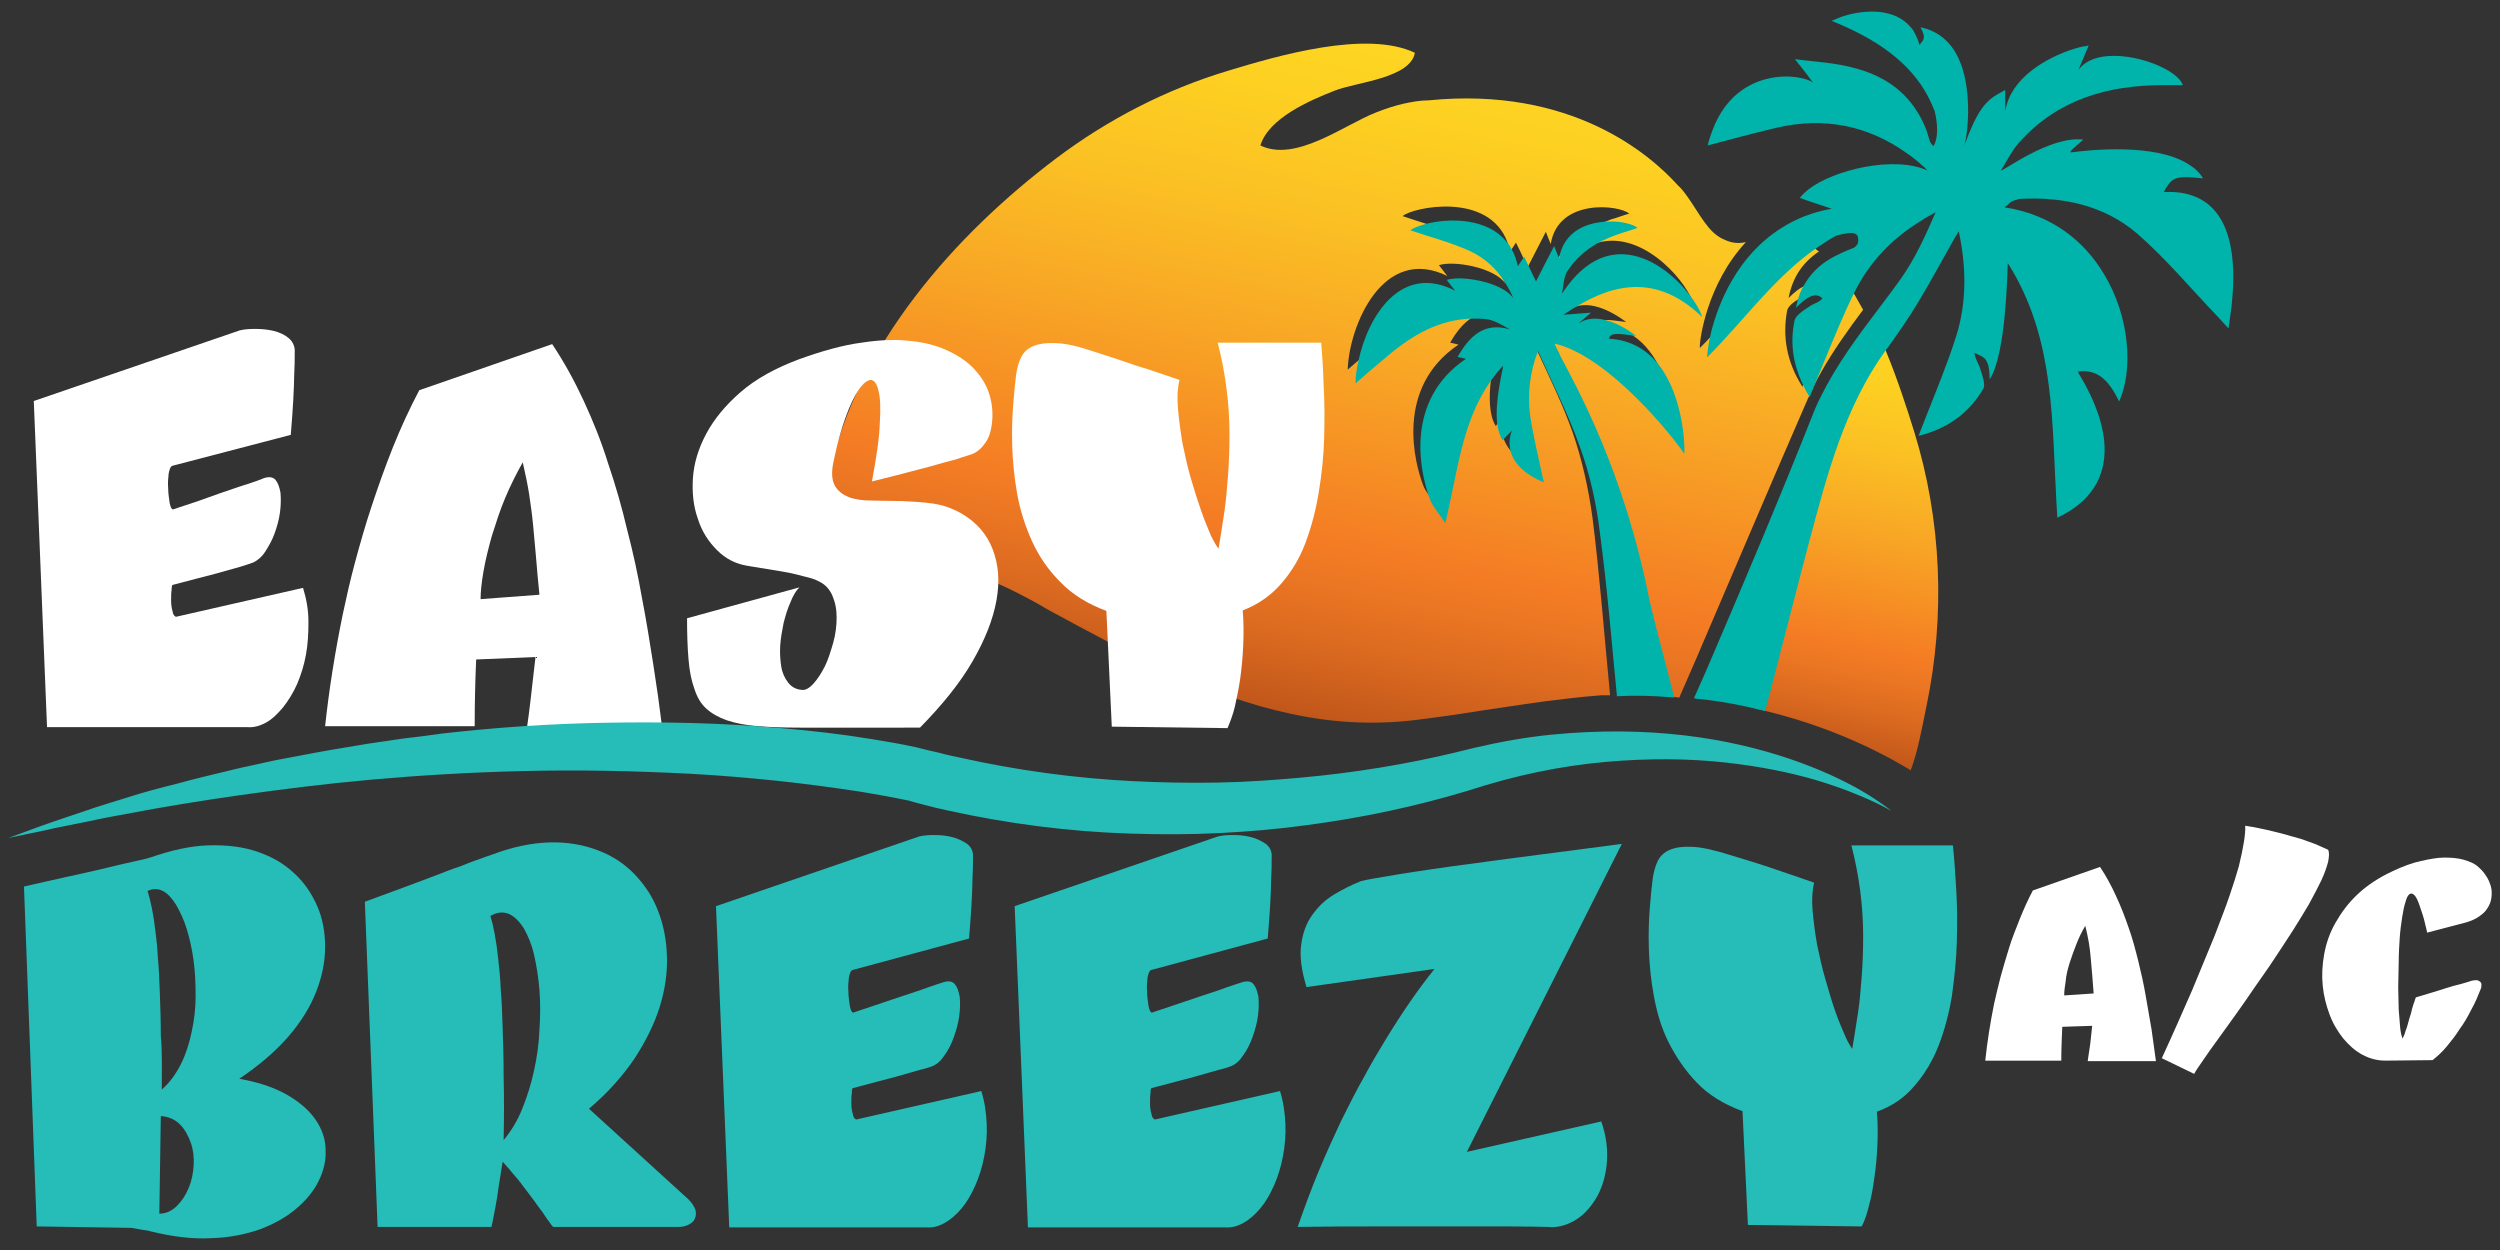
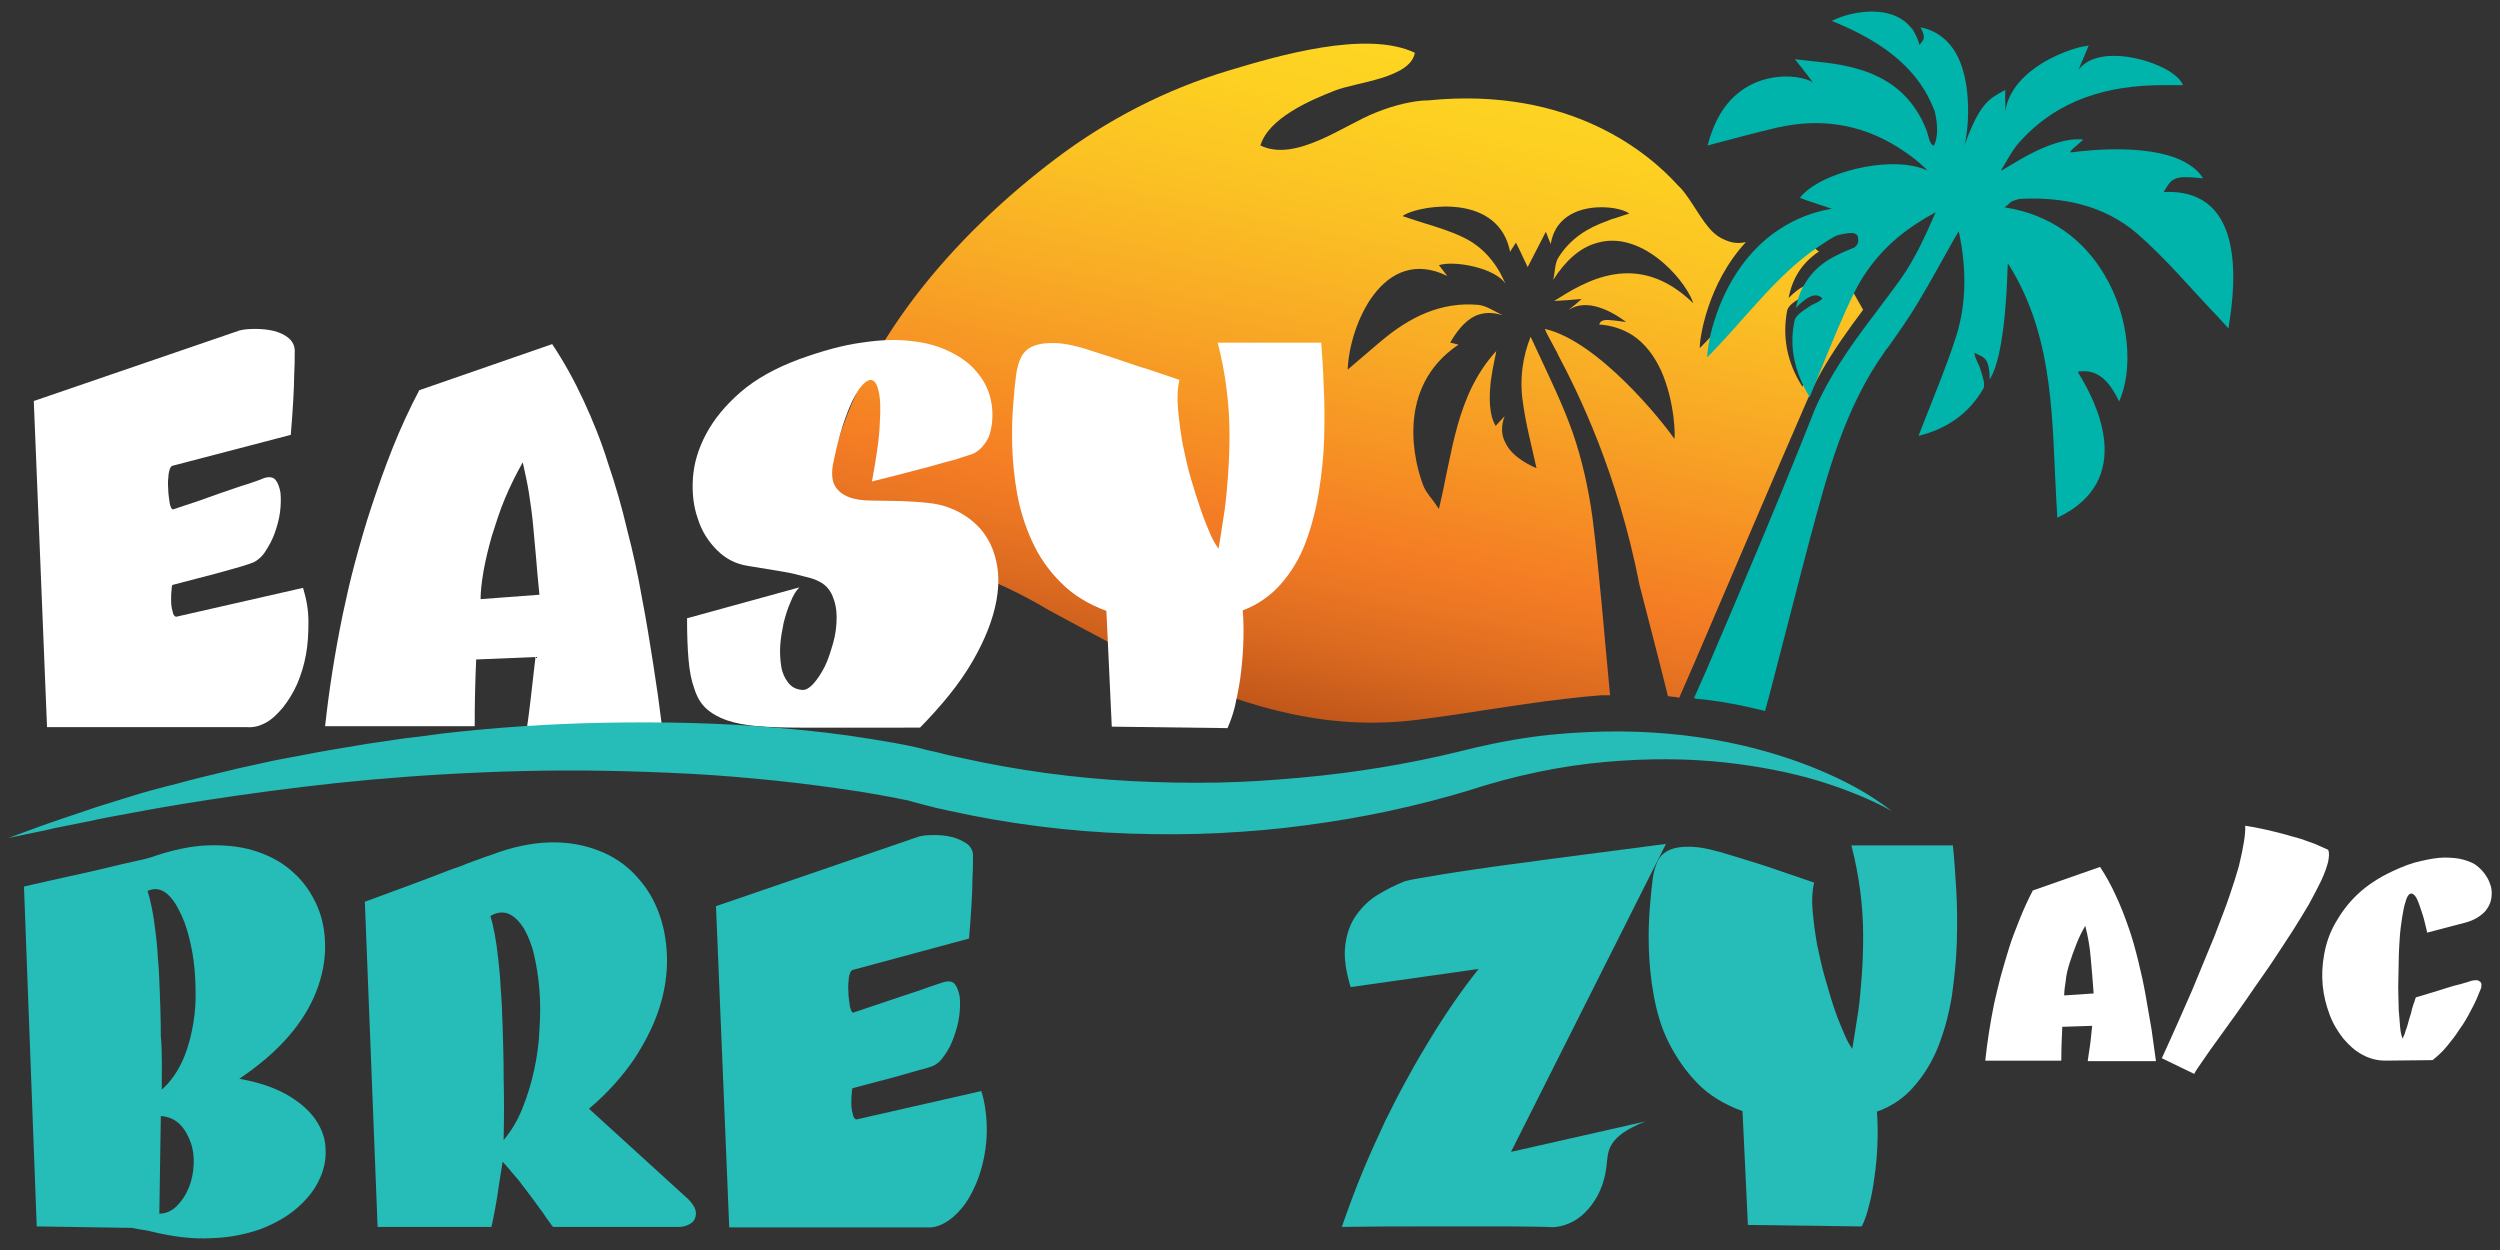
<svg xmlns="http://www.w3.org/2000/svg" version="1.1" id="Layer_1" x="0px" y="0px" width="310px" height="155px" viewBox="0 0 310 155" xml:space="preserve">
  <rect x="0" y="0" width="310" height="155" fill="#333333" stroke="none" />
  <g>
    <g>
      <linearGradient id="SVGID_1_" gradientUnits="userSpaceOnUse" x1="-573.382" y1="156.415" x2="-573.382" y2="71.079" gradientTransform="matrix(-0.595 -0.126 -0.126 0.595 -94.223 -72.114)">
        <stop offset="0" style="stop-color:#C0571A" />
        <stop offset="7.842537e-004" style="stop-color:#C1571A" />
        <stop offset="0.108" style="stop-color:#DB6A20" />
        <stop offset="0.197" style="stop-color:#EB7623" />
        <stop offset="0.257" style="stop-color:#F47C24" />
        <stop offset="0.302" style="stop-color:#F58324" />
        <stop offset="0.532" style="stop-color:#F8A625" />
        <stop offset="0.733" style="stop-color:#FBC124" />
        <stop offset="0.896" style="stop-color:#FDD022" />
        <stop offset="1" style="stop-color:#FED622" />
      </linearGradient>
-       <path fill="url(#SVGID_1_)" d="M218.501,84.693c-0.304,1.033-0.547,2.129-0.852,3.162c0.426,0.121,0.852,0.182,1.277,0.305 c6.508,1.58,12.711,4.135,18.001,7.357c0.852-2.25,1.338-4.926,1.946-7.906c2.372-11.31,1.886-23.109-1.521-34.116 c-0.912-2.919-2.067-6.507-3.527-10.034c-0.243-0.608-0.486-1.216-0.79-1.825c-5.108,7.115-7.237,15.325-9.427,23.597 C221.846,71.678,220.204,78.187,218.501,84.693z" />
      <linearGradient id="SVGID_2_" gradientUnits="userSpaceOnUse" x1="-461.341" y1="171.426" x2="-461.341" y2="33.347" gradientTransform="matrix(-0.595 -0.126 -0.126 0.595 -94.223 -72.114)">
        <stop offset="0" style="stop-color:#C0571A" />
        <stop offset="7.842537e-004" style="stop-color:#C1571A" />
        <stop offset="0.108" style="stop-color:#DB6A20" />
        <stop offset="0.197" style="stop-color:#EB7623" />
        <stop offset="0.257" style="stop-color:#F47C24" />
        <stop offset="0.302" style="stop-color:#F58324" />
        <stop offset="0.532" style="stop-color:#F8A625" />
        <stop offset="0.733" style="stop-color:#FBC124" />
        <stop offset="0.896" style="stop-color:#FDD022" />
        <stop offset="1" style="stop-color:#FED622" />
      </linearGradient>
      <path fill="url(#SVGID_2_)" d="M102.832,58.847c-0.669,3.04-1.095,6.081-1.277,9.183c3.588-0.061,10.034,0.791,13.379,1.46 c3.893,0.851,7.784,2.25,11.555,4.196c1.156,0.607,2.312,1.216,3.406,1.885c10.217,5.535,19.825,10.765,30.225,12.953 c5.656,1.217,11.068,1.4,16.542,0.609h0.061c2.372-0.305,4.865-0.67,7.48-1.096c3.345-0.486,6.689-1.033,10.034-1.398 c0.729-0.061,1.46-0.182,2.189-0.242s1.459-0.123,2.128-0.184h0.062h0.061c0.121,0,0.304,0,0.426,0c0.183,0,0.364,0,0.547,0 c-0.669-6.932-1.338-15.447-2.188-22.076c-0.487-3.526-1.277-7.115-2.433-10.459c-1.217-3.466-2.858-6.811-4.379-10.095 c-0.304-0.608-0.548-1.216-0.852-1.825c-0.973,2.433-1.398,5.23-0.973,8.028c0.364,2.797,1.095,5.473,1.702,8.271 c-1.398-0.608-2.493-1.338-3.223-2.189c-0.365-0.426-0.669-0.973-0.852-1.459c-0.304-0.852-0.243-1.825,0.122-2.798 c-0.365,0.365-0.608,0.669-0.852,0.912c-0.062,0.061-0.183,0.183-0.243,0.304c-0.852-1.338-0.852-3.649-0.608-5.656 c0.243-1.824,0.669-3.405,0.669-3.649c-4.987,5.474-5.413,12.528-7.115,19.583c-0.426-0.608-0.791-1.155-1.155-1.581 c-0.305-0.426-0.608-0.852-0.791-1.338c-1.034-2.676-3.588-12.103,4.379-17.454l-1.034-0.243c0.729-1.277,1.581-2.372,2.615-3.041 c1.034-0.669,2.311-0.851,3.892-0.365c-1.033-0.486-2.007-1.155-2.979-1.277c-4.683-0.426-8.575,1.52-12.103,4.5 c-0.912,0.791-1.885,1.582-2.858,2.433c-0.425,0.365-0.851,0.73-1.276,1.095c0.183-5.473,4.378-15.508,12.345-11.616 c-0.304-0.425-0.669-0.851-1.033-1.338c1.885-0.608,6.933,0.304,8.271,2.311c-0.061-0.122-0.121-0.243-0.183-0.365 c-1.095-2.433-2.797-4.318-5.108-5.413c-1.521-0.73-3.102-1.216-4.683-1.703l0,0c-0.973-0.304-1.885-0.608-2.798-0.913 c1.217-1.095,10.704-3.102,13.015,3.284c0.122,0.365,0.243,0.73,0.305,1.155c0.061-0.122,0.121-0.182,0.182-0.304 c0.183-0.243,0.305-0.487,0.548-0.852c0.304,0.608,0.608,1.216,0.852,1.764c0.243,0.486,0.426,0.912,0.607,1.277 c0-0.061,0.062-0.061,0.062-0.122c0.669-1.338,1.398-2.676,2.189-4.257c0.243,0.608,0.364,0.973,0.607,1.521 c0.912-5.717,8.514-4.865,9.73-3.771c-0.669,0.182-1.277,0.425-1.886,0.608c-0.304,0.061-0.547,0.183-0.851,0.304 c-2.433,0.852-4.562,2.189-6.021,4.5c-0.486,0.73-0.426,1.825-0.669,2.798c1.642-2.554,3.405-3.953,5.169-4.5 c5.595-1.885,11.007,4.257,12.102,7.115c0.062,0.122,0.062,0.244,0.122,0.304c-6.994-6.811-13.501-2.676-17.271-0.304 c1.217-0.061,2.129-0.122,3.406-0.243c-0.608,0.547-1.034,0.912-1.46,1.216l0,0c-0.061,0.061-0.061,0.061-0.122,0.122 c2.251-1.459,5.23,0.122,7.115,1.521c-1.033-0.122-2.007-0.304-2.676-0.243c-0.364,0.061-0.607,0.243-0.669,0.547 c1.643,0.122,2.98,0.608,4.136,1.338c1.642,1.095,2.736,2.676,3.527,4.378l0,0c1.764,3.953,1.764,8.454,1.642,8.454 c-1.459-2.129-9.426-12.103-16.055-13.623c0.122,0.365,0.547,1.155,1.277,2.493c0.061,0.122,0.121,0.243,0.243,0.426 c0,0.061,0.061,0.122,0.061,0.183c2.555,4.804,7.419,14.656,10.156,28.643c0.79,3.102,2.615,10.035,3.527,13.806 c0.182,0,0.304,0,0.486,0.061c0.304,0,0.608,0.061,0.912,0.121c0.729-1.643,1.398-3.223,2.067-4.744 c4.622-10.763,9.184-21.528,13.866-32.292c0-0.061,0.061-0.061,0.061-0.122c0.486-1.155,1.034-2.189,1.643-3.284 c1.52-2.676,3.345-5.23,5.169-7.663c-0.365-0.608-0.669-1.216-1.034-1.824c-0.304-0.487-0.669-1.034-0.973-1.521 c-2.068,4.135-3.649,8.514-5.534,12.893c-0.061-0.061-0.061-0.122-0.061-0.122c-1.825-2.919-2.433-6.021-1.825-9.305 c0.122-0.608,0.852-1.095,1.521-1.52c0.122-0.122,0.243-0.183,0.365-0.244c0.486-0.365,1.095-0.425,1.581-0.973 c-0.304-0.365-0.729-0.487-1.155-0.365c-0.669,0.183-1.46,0.852-2.129,1.521c0.486-2.493,1.643-4.318,3.771-5.777 c0,0-0.061-0.061-0.121-0.061c-0.487-0.425-1.034-0.851-1.581-1.216c-4.44,3.284-7.785,7.663-11.677,11.798 c-0.426,0.486-0.912,0.973-1.399,1.459c-0.061-1.034,0.913-7.967,5.717-13.136c-0.79,0.182-1.642,0.182-2.676-0.304 c-1.033-0.426-1.764-1.216-2.433-2.128c-0.669-0.913-1.277-1.946-1.946-2.919l0,0l0,0l0,0c-0.425-0.608-0.851-1.216-1.398-1.703 c-3.405-3.771-13.136-12.285-30.894-10.521c-1.034,0-2.067,0.182-3.162,0.426l0,0l0,0c-1.034,0.243-2.189,0.608-3.406,1.095 c-3.892,1.52-9.912,6.203-14.291,4.074c1.034-3.405,6.143-5.595,9.244-6.811c2.614-1.034,9.365-1.521,9.912-4.683 c-6.021-2.858-17.028,0.365-23.232,2.25c-7.662,2.311-14.838,6.021-21.224,10.825C118.4,29.108,106.176,42.914,102.832,58.847z" />
      <path fill="#FFFFFF" d="M199.162,89.375C199.102,89.314,199.102,89.314,199.162,89.375 C199.102,89.375,199.102,89.375,199.162,89.375z" />
      <path fill="#00B3AB" d="M211.508,83.295c-0.486,1.094-0.974,2.189-1.46,3.283c0.061,0,0.183,0,0.243,0.061 c2.129,0.184,4.318,0.547,6.508,1.035c0.243,0.061,0.547,0.121,0.79,0.182c0.426,0.121,0.852,0.182,1.277,0.305 c0.183-0.609,0.304-1.217,0.486-1.764c1.703-6.507,3.345-13.015,5.048-19.461c2.189-8.149,4.317-16.359,9.365-23.414 c0.061-0.122,0.122-0.243,0.243-0.304c1.338-1.885,2.676-3.771,3.832-5.716c1.581-2.615,3.04-5.352,4.561-8.028 c0.183-0.243,0.304-0.547,0.486-0.791c0.912,4.257,1.034,8.697-0.304,12.954c-1.095,3.467-2.493,6.812-3.831,10.217 c-0.305,0.73-0.548,1.46-0.852,2.189c3.527-0.851,6.264-2.797,8.027-5.838c0.304-0.547-0.122-1.642-0.365-2.433 c-0.182-0.669-0.669-1.277-0.729-2.007c0.365,0.182,0.669,0.304,0.912,0.425c0.183,0.122,0.365,0.244,0.486,0.426 c0.305,0.426,0.487,1.156,0.487,2.433c2.067-3.162,2.188-13.44,2.25-14.413c0.243,0.365,0.426,0.73,0.669,1.095l0,0 c5.108,8.879,4.804,18.609,5.352,28.401c0.061,0.668,0.061,1.398,0.121,2.067c9.913-4.683,4.622-14.535,2.98-17.332 c-0.304-0.487-0.426-0.73-0.426-0.791c0,0,0,0,0.061,0c2.25-0.304,3.71,0.913,5.048,3.71c1.764-3.892,1.338-10.521-1.885-15.812 c-2.433-4.075-6.447-7.358-12.346-8.271c0.852-0.486,0.364-0.669,1.885-1.034l0,0c5.352-0.304,10.461,0.791,14.535,4.257 c3.648,3.162,6.75,6.933,10.095,10.399c0.365,0.426,0.791,0.852,1.277,1.399c0.243-1.824,1.764-9.73-1.277-14.048 c-1.276-1.824-3.405-3.041-6.75-2.858c0.426-0.791,0.791-1.338,1.277-1.582c0.669-0.365,1.702-0.304,3.588-0.122 c-0.426-0.729-1.034-1.277-1.824-1.764c-4.136-2.615-12.224-1.764-14.475-1.459c-0.607,0.061,0.852-0.973,1.46-1.581 c-4.196-0.487-10.034,4.014-10.217,3.831c0.729-1.155,1.338-2.433,2.25-3.466l0.061-0.061c4.744-5.291,10.947-7.055,17.819-7.055 c0.79,0,1.642,0,2.433,0c-0.183-0.547-0.791-1.156-1.643-1.703c-3.04-1.885-9.183-3.102-11.312-0.182 c0.426-0.973,0.791-1.885,1.277-3.041c-0.243,0.061-0.426,0.122-0.669,0.122l0,0c-0.365,0.061-0.729,0.183-1.155,0.304 c-3.467,1.095-7.906,3.649-8.515,7.724c0-2.615-0.061-1.277,0-2.615c-0.304,0.122-0.547,0.304-0.79,0.426 c-0.061,0-0.061,0.061-0.122,0.061c-1.581,0.912-2.615,2.128-4.196,6.446c0.243-0.73,0.548-2.676,0.486-4.987 c-0.061-2.372-0.486-5.108-1.885-7.115c-0.912-1.277-2.189-2.25-4.014-2.615c0.791,1.459,0.304,1.581-0.122,2.189 c-0.182-0.73-0.486-1.277-0.79-1.825c-0.061-0.122-0.122-0.182-0.243-0.304c-2.007-2.494-5.777-2.25-8.332-1.46 c-0.608,0.183-1.095,0.426-1.521,0.608c4.805,1.946,9.001,4.5,11.494,8.575c0.486,0.791,0.912,1.703,1.277,2.615 c0.121,0.486,0.669,2.858-0.122,4.318c-0.243-0.122-0.364-0.365-0.486-0.608c-0.121-0.425-0.243-0.791-0.364-1.216 c-0.365-0.973-0.791-1.825-1.277-2.555c-3.771-5.899-10.947-5.838-14.656-6.325c-0.122,0-0.243-0.061-0.426-0.061 c0.243,0.304,0.486,0.669,0.729,0.912c0.548,0.73,1.034,1.338,1.521,2.007c-1.338-1.095-9.305-2.189-12.406,5.717 c-0.243,0.608-0.486,1.338-0.669,2.067c2.979-0.791,5.717-1.52,8.514-2.189c6.021-1.399,11.373-0.244,16.116,3.102 c0.729,0.486,1.398,1.034,2.067,1.642c0.183,0.122,0.305,0.304,0.548,0.547c-4.136-1.885-11.677-0.061-14.778,2.372 c-0.426,0.365-0.79,0.669-1.034,1.034c0.244,0.061,0.426,0.122,0.67,0.243c1.094,0.365,2.188,0.73,3.283,1.095 c-2.433,0.426-4.5,1.277-6.203,2.372c-5.473,3.405-7.845,9.305-8.757,12.953c-0.365,1.582-0.486,2.737-0.486,3.102 c4.683-4.683,8.392-10.034,13.744-13.683c0.729-0.486,1.459-0.973,2.25-1.399c0.608-0.182,1.033-0.243,1.398-0.304 c1.398-0.183,1.338,0.486,1.338,0.973c0,0.365-0.304,0.73-0.608,0.852c-1.095,0.426-2.007,0.852-2.858,1.338 c-1.338,0.791-2.311,1.764-3.04,2.919c-0.305,0.487-0.608,1.034-0.791,1.582c-0.183,0.486-0.304,1.034-0.426,1.581 c1.095-1.095,2.372-2.128,3.284-1.155c-0.486,0.547-1.095,0.608-1.581,0.973c-0.729,0.487-1.764,1.095-1.886,1.825 c-0.547,2.676-0.182,5.169,0.913,7.602c0.243,0.487,0.486,1.034,0.79,1.521c0.061,0.122,0.122,0.183,0.183,0.304 c0.486-1.216,0.973-2.372,1.46-3.588c1.338-3.223,2.614-6.446,4.135-9.487l0,0c1.764-3.527,4.439-6.386,7.784-8.514 c0.73-0.486,1.46-0.912,2.25-1.338c-1.276,2.919-2.554,5.777-4.378,8.332c-1.217,1.703-2.493,3.345-3.71,4.987 c-2.615,3.467-5.108,7.055-6.872,11.068C220.69,61.766,216.13,72.53,211.508,83.295z" />
-       <path fill="#00B3AB" d="M168.451,44.738c-0.243,0.973-0.365,1.946-0.365,2.798c1.46-1.277,2.798-2.433,4.136-3.527 c3.04-2.554,6.324-4.379,10.217-4.5c0.608,0,1.216,0,1.824,0.061c1.034,0.122,1.946,0.729,2.979,1.277 c-3.283-0.973-5.047,0.912-6.507,3.406l1.034,0.243c-7.663,5.169-5.656,14.048-4.562,17.089c0.062,0.122,0.062,0.243,0.122,0.365 c0.364,0.912,1.095,1.702,1.885,2.919c1.521-6.203,2.007-12.467,5.596-17.576c0.486-0.669,0.973-1.338,1.581-1.946 c0,0.365-1.095,4.378-0.73,7.298c0.122,0.729,0.305,1.398,0.669,1.946c0.062-0.061,0.062-0.061,0.122-0.122 c0.304-0.365,0.608-0.608,1.034-1.095c-0.365,0.912-0.365,1.764-0.183,2.554c0.426,1.582,1.824,2.919,4.135,3.892 c-0.607-2.797-1.276-5.534-1.702-8.271c-0.365-2.737,0-5.474,0.912-7.845c0-0.061,0.061-0.122,0.061-0.183 c1.764,3.953,3.771,7.845,5.23,11.98c1.216,3.345,2.007,6.933,2.433,10.46c0.912,6.751,1.459,13.501,2.128,20.374 c2.25-0.123,4.5-0.063,6.629,0.121c0.183,0,0.304,0,0.486,0.061c-0.973-3.893-2.493-9.426-3.102-12.163 c-3.102-15.873-9.061-26.455-11.067-30.286c0-0.061-0.062-0.122-0.062-0.182c-0.304-0.608-0.547-1.034-0.608-1.277 c6.629,1.521,14.596,11.433,16.056,13.623c0.121,0,0.121-5.96-2.555-10.156l0,0c-1.398-2.189-3.527-3.892-6.75-4.074 c0.121-0.913,1.581-0.547,3.223-0.365c0.061,0,0.061,0,0.122,0c-0.974-0.729-2.25-1.521-3.588-1.885 c-1.217-0.365-2.493-0.365-3.588,0.365c0.426-0.365,0.912-0.729,1.581-1.338c-1.277,0.061-2.189,0.183-3.406,0.244 c0.305-0.183,0.669-0.426,1.034-0.669l0,0c3.831-2.372,9.791-5.23,16.177,0.973c-0.183-0.547-0.486-1.216-1.034-2.007 c-2.797-4.196-10.338-10.156-16.358-0.912c0.182-0.912,0.182-2.007,0.669-2.797c0.973-1.459,2.189-2.554,3.648-3.406 c0.973-0.547,2.067-0.973,3.162-1.338c0.608-0.183,1.217-0.365,1.886-0.608c-0.487-0.426-1.946-0.852-3.589-0.791 c-2.554,0.061-5.533,1.095-6.142,4.562c-0.243-0.547-0.365-0.913-0.608-1.521c-0.852,1.642-1.581,3.041-2.25,4.378 c-0.243-0.486-0.547-1.095-0.852-1.764c-0.183-0.425-0.426-0.851-0.608-1.277l-0.061,0.061c-0.304,0.487-0.547,0.791-0.729,1.095 c-0.183-0.729-0.365-1.398-0.729-2.007c-0.183-0.304-0.305-0.608-0.548-0.852c-2.433-3.223-7.358-3.102-10.156-2.372l0,0 c-0.912,0.243-1.642,0.547-1.885,0.791c2.493,0.852,5.108,1.521,7.48,2.615c1.764,0.852,3.162,2.128,4.195,3.771 c0.426,0.669,0.791,1.338,1.095,2.067c-1.276-2.007-6.385-2.919-8.271-2.311c0.365,0.486,0.669,0.912,1.034,1.338 C173.681,32.575,169.606,39.265,168.451,44.738z" />
    </g>
    <g>
      <g>
        <path fill="#26BCB8" d="M29.671,133.771c2.433,0.426,4.378,1.094,5.96,2.006c1.581,0.912,2.736,1.945,3.526,3.102 c0.791,1.156,1.217,2.434,1.217,3.709c0.061,1.338-0.243,2.615-0.852,3.832c-0.608,1.277-1.581,2.434-2.798,3.467 c-1.216,1.033-2.736,1.885-4.5,2.555c-1.764,0.607-3.771,1.033-6.081,1.094c-2.312,0.121-4.744-0.182-7.48-0.852 c-0.183-0.061-0.486-0.121-0.973-0.182c-0.487-0.061-0.913-0.184-1.338-0.244l-11.799-0.182l-1.581-42.145 c1.946-0.426,3.649-0.852,5.108-1.156c1.46-0.305,2.737-0.607,3.832-0.852c1.094-0.242,2.007-0.486,2.797-0.668 c0.729-0.184,1.398-0.305,1.886-0.426c1.155-0.244,1.824-0.426,2.007-0.486c2.614-0.912,5.047-1.461,7.298-1.521 c2.25-0.061,4.257,0.184,6.021,0.791s3.284,1.459,4.561,2.676c1.277,1.156,2.189,2.555,2.858,4.074 c0.669,1.521,0.974,3.225,0.974,5.049s-0.365,3.648-1.095,5.533c-0.73,1.885-1.886,3.771-3.467,5.596 C34.111,130.426,32.104,132.129,29.671,133.771z M20.062,135.109c0.974-0.852,1.764-1.947,2.372-3.164 c0.608-1.215,1.034-2.553,1.338-4.014c0.304-1.398,0.486-2.918,0.486-4.379c0-1.52-0.061-2.979-0.243-4.377 c-0.183-1.4-0.486-2.738-0.852-3.953c-0.364-1.217-0.852-2.189-1.338-3.041c-0.486-0.791-1.033-1.398-1.642-1.703 s-1.217-0.305-1.886,0c0.365,1.156,0.73,2.797,0.974,4.986c0.121,0.912,0.243,2.008,0.304,3.285 c0.122,1.215,0.183,2.676,0.243,4.316c0.061,1.643,0.122,3.406,0.122,5.414C20.124,130.426,20.062,132.676,20.062,135.109z M21.948,149.521c0.608-0.607,1.095-1.338,1.459-2.25c0.365-0.852,0.548-1.824,0.608-2.797c0.061-0.975-0.061-1.947-0.365-2.799 c-0.304-0.852-0.729-1.641-1.338-2.25c-0.607-0.607-1.398-0.973-2.371-1.033l-0.183,12.102 C20.61,150.494,21.339,150.129,21.948,149.521z" />
        <path fill="#26BCB8" d="M86.229,150.008c0.121,0.426,0.061,0.791-0.061,1.096c-0.122,0.303-0.365,0.547-0.73,0.729 c-0.364,0.184-0.79,0.305-1.216,0.305h-15.63c-0.061-0.061-0.243-0.244-0.426-0.547c-0.243-0.305-0.547-0.73-0.852-1.217 c-0.364-0.486-0.729-0.973-1.155-1.582c-0.426-0.547-0.852-1.154-1.338-1.764c-0.426-0.607-0.912-1.154-1.338-1.641 c-0.426-0.547-0.852-0.973-1.155-1.338c-0.183,1.215-0.365,2.189-0.486,3.041c-0.122,0.85-0.243,1.764-0.426,2.676 s-0.305,1.701-0.486,2.371H46.821l-1.581-40.32c1.946-0.73,3.648-1.338,5.108-1.885c1.459-0.547,2.798-1.035,3.892-1.461 c1.095-0.426,2.008-0.789,2.798-1.033c0.729-0.305,1.398-0.547,1.886-0.73c1.155-0.424,1.885-0.668,2.067-0.729 c2.554-0.973,4.986-1.459,7.176-1.521c2.189-0.061,4.196,0.305,5.96,0.975c1.764,0.668,3.284,1.641,4.562,2.979 s2.25,2.799,2.919,4.563c0.669,1.701,1.034,3.588,1.095,5.654c0.061,2.008-0.243,4.137-0.912,6.264 c-0.669,2.129-1.764,4.318-3.163,6.447c-1.459,2.129-3.283,4.195-5.595,6.143l12.346,11.25 C85.803,149.156,86.107,149.643,86.229,150.008z M62.451,141.373c0.912-1.096,1.702-2.373,2.311-3.893 c0.608-1.521,1.095-3.041,1.46-4.744c0.364-1.641,0.607-3.344,0.669-5.047c0.121-1.703,0.121-3.346,0-4.926 c-0.122-1.582-0.365-3.041-0.669-4.379c-0.305-1.338-0.791-2.434-1.277-3.285c-0.548-0.85-1.155-1.459-1.824-1.764 c-0.73-0.303-1.46-0.242-2.312,0.244c0.365,1.156,0.729,2.98,0.973,5.352c0.122,1.033,0.244,2.25,0.305,3.648 c0.121,1.398,0.183,3.041,0.243,4.865s0.122,3.893,0.122,6.203C62.511,135.959,62.511,138.574,62.451,141.373z" />
        <path fill="#26BCB8" d="M105.75,120.27c-0.243,0.061-0.365,0.365-0.486,0.912c-0.062,0.547-0.122,1.156-0.062,1.824 c0,0.67,0.122,1.217,0.183,1.764c0.122,0.547,0.243,0.791,0.426,0.791c2.372-0.791,4.318-1.459,5.777-1.945 c1.46-0.486,2.615-0.852,3.406-1.156c0.912-0.305,1.581-0.547,2.007-0.668c0.607-0.184,1.095-0.123,1.398,0.242 s0.486,0.912,0.608,1.582c0.061,0.668,0.061,1.459-0.062,2.371c-0.121,0.912-0.364,1.764-0.669,2.615 c-0.304,0.852-0.669,1.58-1.155,2.25c-0.426,0.668-0.912,1.094-1.459,1.338c-0.305,0.121-0.852,0.305-1.643,0.486 c-0.669,0.182-1.642,0.486-2.979,0.852s-3.041,0.791-5.291,1.398c-0.061,0-0.122,0.244-0.122,0.607 c-0.061,0.365-0.061,0.852-0.061,1.277c0,0.486,0.061,0.912,0.183,1.338c0.061,0.426,0.243,0.609,0.426,0.67l15.508-3.527 c0.426,1.338,0.607,2.736,0.669,4.074c0.061,1.398-0.062,2.736-0.305,4.014s-0.607,2.494-1.095,3.588 c-0.486,1.096-1.033,2.068-1.702,2.859s-1.338,1.398-2.129,1.824c-0.729,0.426-1.521,0.607-2.25,0.547H90.425l-1.643-39.834 l25.178-8.635c0.486-0.123,1.095-0.184,1.824-0.184c0.791,0,1.521,0.061,2.25,0.244c0.73,0.182,1.338,0.486,1.886,0.852 c0.547,0.426,0.79,0.973,0.729,1.703c0,0.789,0,1.701-0.061,2.676c0,0.852-0.061,1.945-0.122,3.162 c-0.061,1.217-0.183,2.615-0.304,4.195L105.75,120.27z" />
-         <path fill="#26BCB8" d="M142.787,120.27c-0.243,0.061-0.365,0.365-0.486,0.912c-0.062,0.547-0.122,1.156-0.062,1.824 c0,0.67,0.122,1.217,0.183,1.764c0.122,0.547,0.243,0.791,0.426,0.791c2.372-0.791,4.318-1.459,5.777-1.945 c1.46-0.486,2.615-0.852,3.406-1.156c0.912-0.305,1.581-0.547,2.007-0.668c0.607-0.184,1.095-0.123,1.398,0.242 s0.486,0.912,0.609,1.582c0.061,0.668,0.061,1.459-0.062,2.371c-0.121,0.912-0.364,1.764-0.669,2.615 c-0.304,0.852-0.669,1.58-1.155,2.25c-0.426,0.668-0.912,1.094-1.459,1.338c-0.305,0.121-0.852,0.305-1.643,0.486 c-0.669,0.182-1.642,0.486-2.979,0.852s-3.041,0.791-5.291,1.398c-0.061,0-0.122,0.244-0.122,0.607 c-0.061,0.365-0.061,0.852-0.061,1.277c0,0.486,0.061,0.912,0.183,1.338c0.061,0.426,0.243,0.609,0.426,0.67l15.508-3.527 c0.426,1.338,0.608,2.736,0.669,4.074c0.061,1.398-0.061,2.736-0.305,4.014c-0.243,1.277-0.607,2.494-1.094,3.588 c-0.487,1.096-1.034,2.068-1.703,2.859c-0.669,0.791-1.338,1.398-2.129,1.824c-0.729,0.426-1.521,0.607-2.25,0.547h-24.447 l-1.643-39.834l25.178-8.635c0.486-0.123,1.095-0.184,1.824-0.184c0.791,0,1.521,0.061,2.25,0.244 c0.73,0.182,1.338,0.486,1.886,0.852c0.547,0.426,0.79,0.973,0.729,1.703c0,0.789,0,1.701-0.061,2.676 c0,0.852-0.061,1.945-0.122,3.162c-0.061,1.217-0.183,2.615-0.304,4.195L142.787,120.27z" />
-         <path fill="#26BCB8" d="M199.223,144.475c-0.182,1.641-0.669,3.102-1.398,4.256c-0.729,1.156-1.581,2.068-2.676,2.676 c-1.095,0.609-2.189,0.852-3.284,0.73c-0.607,0-2.128-0.061-4.5-0.061c-1.034,0-2.311,0-3.831,0s-3.345,0-5.474,0 c-2.128,0-4.622,0-7.419,0c-2.798,0-6.021,0-9.73,0.061c0.852-2.434,1.702-4.744,2.615-6.934 c0.912-2.189,1.885-4.316,2.797-6.264c0.974-1.945,1.886-3.77,2.858-5.473c0.912-1.703,1.824-3.223,2.676-4.623 c2.007-3.283,4.014-6.203,6.021-8.695l-15.872,2.25c-0.608-2.008-0.852-3.709-0.669-5.17c0.182-1.459,0.607-2.676,1.338-3.709 c0.729-1.033,1.581-1.885,2.676-2.555c1.095-0.668,2.189-1.217,3.405-1.703c0.608-0.182,2.189-0.426,4.683-0.852 c1.034-0.182,2.372-0.363,3.953-0.607s3.467-0.486,5.717-0.791c2.25-0.303,4.865-0.668,7.784-1.033 c2.979-0.365,6.386-0.852,10.217-1.338l-19.218,38.191l16.663-3.771C199.223,140.947,199.405,142.771,199.223,144.475z" />
+         <path fill="#26BCB8" d="M199.223,144.475c-0.182,1.641-0.669,3.102-1.398,4.256c-0.729,1.156-1.581,2.068-2.676,2.676 c-1.095,0.609-2.189,0.852-3.284,0.73c-0.607,0-2.128-0.061-4.5-0.061c-1.034,0-2.311,0-3.831,0c-2.128,0-4.622,0-7.419,0c-2.798,0-6.021,0-9.73,0.061c0.852-2.434,1.702-4.744,2.615-6.934 c0.912-2.189,1.885-4.316,2.797-6.264c0.974-1.945,1.886-3.77,2.858-5.473c0.912-1.703,1.824-3.223,2.676-4.623 c2.007-3.283,4.014-6.203,6.021-8.695l-15.872,2.25c-0.608-2.008-0.852-3.709-0.669-5.17c0.182-1.459,0.607-2.676,1.338-3.709 c0.729-1.033,1.581-1.885,2.676-2.555c1.095-0.668,2.189-1.217,3.405-1.703c0.608-0.182,2.189-0.426,4.683-0.852 c1.034-0.182,2.372-0.363,3.953-0.607s3.467-0.486,5.717-0.791c2.25-0.303,4.865-0.668,7.784-1.033 c2.979-0.365,6.386-0.852,10.217-1.338l-19.218,38.191l16.663-3.771C199.223,140.947,199.405,142.771,199.223,144.475z" />
        <path fill="#26BCB8" d="M242.584,110.479c0.122,2.068,0.122,4.195,0.061,6.385c-0.061,2.189-0.304,4.379-0.607,6.629 c-0.365,2.189-0.913,4.258-1.643,6.143s-1.764,3.588-2.979,4.986c-1.217,1.461-2.798,2.555-4.683,3.225 c0.121,1.398,0.121,2.857,0.061,4.195c-0.061,1.398-0.183,2.736-0.365,3.953c-0.183,1.277-0.365,2.434-0.669,3.467 c-0.243,1.033-0.547,1.945-0.912,2.615l-14.109-0.184l-0.669-14.107c-2.311-0.852-4.196-2.008-5.655-3.527 c-1.46-1.521-2.615-3.225-3.527-5.049s-1.46-3.77-1.824-5.777c-0.365-2.006-0.548-3.953-0.608-5.777 c-0.061-1.885,0-3.588,0.121-5.107c0.122-1.521,0.244-2.738,0.365-3.65c0.122-0.789,0.305-1.459,0.608-2.127 c0.304-0.609,0.79-1.096,1.521-1.4c0.729-0.303,1.642-0.424,2.858-0.363c1.216,0.061,2.736,0.426,4.683,1.033 c0.973,0.305,2.007,0.607,3.162,0.973c0.973,0.305,2.067,0.67,3.284,1.096c1.216,0.426,2.554,0.852,3.892,1.338 c-0.243,1.033-0.304,2.189-0.182,3.527c0.121,1.338,0.304,2.736,0.547,4.135c0.305,1.459,0.608,2.857,1.034,4.318 c0.426,1.459,0.79,2.736,1.216,3.953c0.426,1.215,0.852,2.189,1.217,3.039c0.364,0.852,0.729,1.4,0.912,1.643 c0-0.242,0.121-0.729,0.243-1.58s0.304-1.887,0.486-3.102c0.183-1.217,0.305-2.676,0.426-4.258 c0.122-1.582,0.183-3.283,0.183-5.109c0-1.762-0.122-3.648-0.365-5.533s-0.607-3.771-1.095-5.656h12.589 C242.341,106.586,242.462,108.41,242.584,110.479z" />
      </g>
    </g>
    <g>
      <g>
        <path fill="#FFFFFF" d="M258.883,131.52c0.061-0.363,0.121-0.912,0.243-1.641c0.121-0.73,0.182-1.643,0.304-2.676l-3.71,0.121 c-0.061,1.398-0.121,2.797-0.121,4.195h-9.427c0.243-2.311,0.608-4.621,1.095-7.053c0.243-1.035,0.486-2.129,0.791-3.285 c0.304-1.154,0.669-2.311,1.033-3.527c0.365-1.217,0.852-2.432,1.338-3.648c0.487-1.217,1.034-2.434,1.643-3.588l8.331-2.92 c0.73,1.096,1.399,2.311,1.946,3.527c0.608,1.277,1.095,2.555,1.581,3.953c0.486,1.338,0.852,2.736,1.217,4.197 c0.364,1.459,0.669,2.857,0.912,4.256s0.486,2.799,0.729,4.197c0.183,1.398,0.365,2.676,0.548,3.953h-8.453V131.52 L258.883,131.52z M259.612,123.189c-0.061-0.852-0.122-1.643-0.183-2.373c-0.061-0.729-0.122-1.398-0.183-2.066 c-0.061-0.67-0.121-1.277-0.243-1.947c-0.121-0.668-0.243-1.277-0.426-2.006c-0.426,0.729-0.79,1.459-1.095,2.25 c-0.304,0.791-0.608,1.58-0.852,2.371s-0.426,1.521-0.486,2.25c-0.121,0.73-0.183,1.277-0.183,1.764L259.612,123.189z" />
        <path fill="#FFFFFF" d="M278.404,102.391c1.155,0.182,2.371,0.426,3.588,0.729c0.486,0.123,1.033,0.244,1.642,0.426 c0.548,0.184,1.155,0.305,1.703,0.486c0.547,0.184,1.155,0.426,1.703,0.609c0.547,0.242,1.094,0.486,1.642,0.729 c0.183,0.365,0.121,0.852,0,1.521c-0.183,0.668-0.426,1.398-0.852,2.311c-0.426,0.852-0.912,1.824-1.521,2.92 c-0.608,1.033-1.276,2.129-2.007,3.283c-0.729,1.156-1.521,2.311-2.311,3.527c-0.791,1.217-1.643,2.371-2.433,3.527 c-0.791,1.156-1.581,2.311-2.372,3.406c-0.79,1.094-1.521,2.127-2.189,3.041c-0.669,0.912-1.277,1.764-1.764,2.492 c-0.486,0.73-0.912,1.277-1.155,1.764l-4.014-1.945c1.46-3.162,2.676-5.961,3.771-8.453c1.034-2.494,1.946-4.684,2.736-6.629 c0.73-1.947,1.399-3.588,1.886-5.049c0.486-1.398,0.852-2.615,1.155-3.648C278.222,104.945,278.465,103.303,278.404,102.391z" />
        <path fill="#FFFFFF" d="M307.169,107.377c0.426,0.365,0.791,0.73,1.095,1.217c0.305,0.426,0.486,0.912,0.608,1.338 s0.122,0.912,0.061,1.398c-0.061,0.486-0.243,0.912-0.486,1.277c-0.243,0.426-0.608,0.729-1.034,1.033s-0.973,0.547-1.581,0.73 l-4.865,1.277c-0.061-0.305-0.121-0.609-0.243-1.035c-0.061-0.363-0.183-0.729-0.304-1.154c-0.122-0.365-0.243-0.73-0.365-1.096 c-0.121-0.365-0.243-0.668-0.364-0.912c-0.122-0.242-0.244-0.426-0.426-0.547c-0.122-0.121-0.305-0.121-0.426-0.061 c-0.243,0.121-0.426,0.486-0.548,0.973c-0.183,0.547-0.304,1.156-0.426,1.945c-0.121,0.791-0.243,1.643-0.304,2.615 c-0.061,0.975-0.122,1.947-0.122,2.98s-0.061,2.068-0.061,3.041c0,1.033,0.061,1.945,0.061,2.797 c0.062,0.852,0.122,1.582,0.183,2.25c0.061,0.609,0.183,1.096,0.305,1.338c0.061-0.121,0.121-0.303,0.243-0.547 c0.061-0.242,0.183-0.607,0.304-0.912c0.122-0.365,0.183-0.73,0.304-1.094c0.122-0.365,0.244-0.73,0.305-1.096 c0.121-0.365,0.183-0.668,0.304-0.912c0.061-0.244,0.122-0.426,0.183-0.547c1.398-0.426,2.493-0.73,3.405-1.035 c0.912-0.303,1.581-0.486,2.129-0.607c0.608-0.182,1.095-0.305,1.398-0.426c0.243-0.061,0.486-0.061,0.669-0.061 c0.183,0.061,0.305,0.121,0.426,0.244c0.122,0.121,0.122,0.363,0.061,0.729c-0.364,0.912-0.729,1.824-1.216,2.676 c-0.426,0.852-0.912,1.703-1.46,2.434c-0.486,0.789-1.033,1.459-1.581,2.129c-0.547,0.668-1.155,1.215-1.764,1.701l-5.838,0.061 c-1.034,0-1.946-0.242-2.858-0.729s-1.642-1.156-2.372-2.008c-0.669-0.852-1.276-1.824-1.702-2.979 c-0.426-1.156-0.73-2.313-0.852-3.59c-0.122-1.275-0.061-2.553,0.183-3.891s0.669-2.615,1.398-3.893s1.581-2.434,2.736-3.527 c1.156-1.094,2.615-2.068,4.318-2.857c1.276-0.609,2.433-1.035,3.527-1.277c1.095-0.244,2.067-0.426,2.919-0.426 s1.642,0.061,2.311,0.242C306.257,106.83,306.805,107.072,307.169,107.377z" />
      </g>
    </g>
    <g>
      <g>
        <path fill="#FFFFFF" d="M21.4,57.752c-0.243,0.061-0.364,0.365-0.486,0.973c-0.061,0.547-0.121,1.156-0.061,1.824 c0,0.67,0.121,1.277,0.183,1.824c0.121,0.548,0.243,0.791,0.426,0.791c2.433-0.791,4.378-1.459,5.838-2.007 c1.459-0.486,2.615-0.912,3.467-1.155c0.912-0.305,1.581-0.547,2.007-0.73c0.607-0.182,1.095-0.121,1.398,0.244 s0.486,0.912,0.608,1.581c0.061,0.729,0.061,1.521-0.062,2.433c-0.121,0.912-0.364,1.764-0.669,2.615 c-0.304,0.852-0.729,1.581-1.155,2.25s-0.973,1.095-1.459,1.338c-0.305,0.121-0.852,0.304-1.643,0.547 c-0.669,0.183-1.703,0.486-3.041,0.852S23.65,71.922,21.4,72.53c-0.061,0-0.121,0.244-0.121,0.608 c-0.062,0.426-0.062,0.852-0.062,1.339c0,0.486,0.062,0.912,0.183,1.338c0.062,0.425,0.243,0.607,0.426,0.668l15.751-3.588 c0.426,1.398,0.669,2.736,0.669,4.196c0,1.46-0.061,2.738-0.304,4.076c-0.243,1.337-0.608,2.493-1.095,3.647 c-0.486,1.096-1.095,2.068-1.764,2.92c-0.669,0.789-1.338,1.459-2.129,1.885c-0.79,0.426-1.52,0.607-2.311,0.547H5.832 L4.19,49.725l25.542-8.757c0.486-0.122,1.095-0.182,1.885-0.182c0.791,0,1.521,0.061,2.312,0.243 c0.729,0.182,1.398,0.486,1.885,0.912c0.487,0.426,0.791,1.034,0.73,1.764c0,0.791,0,1.703-0.062,2.737 c0,0.912-0.061,1.946-0.121,3.223c-0.061,1.277-0.183,2.676-0.305,4.257L21.4,57.752z" />
        <path fill="#FFFFFF" d="M65.37,90.045c0.121-0.73,0.243-1.824,0.426-3.285c0.182-1.52,0.364-3.283,0.607-5.289l-7.358,0.303 c-0.121,2.736-0.183,5.475-0.183,8.271H40.314c0.486-4.5,1.216-9.122,2.189-13.866c0.425-2.007,0.912-4.196,1.52-6.446 c0.608-2.25,1.277-4.622,2.068-6.994c0.79-2.371,1.642-4.804,2.615-7.237c0.973-2.433,2.067-4.804,3.283-7.115l16.481-5.716 c1.459,2.189,2.736,4.5,3.892,6.994c1.155,2.493,2.189,5.047,3.041,7.784c0.912,2.675,1.703,5.413,2.372,8.271 c0.729,2.797,1.338,5.595,1.824,8.393c0.547,2.797,0.973,5.534,1.398,8.208c0.426,2.678,0.791,5.291,1.095,7.785H65.37V90.045 L65.37,90.045z M66.89,73.747c-0.183-1.703-0.305-3.284-0.426-4.683c-0.122-1.399-0.243-2.737-0.365-4.014 c-0.122-1.277-0.304-2.555-0.486-3.771c-0.183-1.217-0.486-2.555-0.791-3.953c-0.79,1.398-1.521,2.858-2.189,4.439 s-1.155,3.162-1.642,4.683c-0.426,1.521-0.791,2.979-1.034,4.379c-0.243,1.398-0.364,2.554-0.364,3.466L66.89,73.747z" />
        <path fill="#FFFFFF" d="M92.675,70.159c-1.46-0.244-2.676-0.852-3.771-1.946c-1.034-1.034-1.886-2.312-2.372-3.892 c-0.547-1.521-0.729-3.224-0.608-5.049c0.122-1.824,0.669-3.648,1.643-5.473c0.973-1.824,2.372-3.527,4.257-5.169 c1.886-1.642,4.318-2.98,7.237-4.074c2.858-1.034,5.473-1.764,7.784-2.068c2.371-0.365,4.439-0.426,6.264-0.183 c1.824,0.183,3.405,0.669,4.743,1.338s2.433,1.46,3.224,2.433c0.852,0.973,1.398,2.007,1.703,3.163 c0.304,1.155,0.364,2.372,0.182,3.527c-0.121,0.791-0.304,1.398-0.607,1.885c-0.305,0.486-0.608,0.851-0.974,1.155 c-0.364,0.304-0.729,0.486-1.155,0.608c-0.426,0.122-0.79,0.243-1.155,0.365c-0.486,0.182-1.155,0.365-2.129,0.608 c-0.79,0.244-1.945,0.547-3.345,0.913c-1.398,0.365-3.223,0.851-5.473,1.398c0.547-2.979,0.912-5.351,0.973-7.236 c0.121-1.885,0.061-3.223-0.183-4.075c-0.183-0.851-0.547-1.277-0.973-1.277c-0.426,0.061-0.912,0.426-1.46,1.216 c-0.547,0.791-1.095,1.946-1.642,3.466c-0.548,1.521-1.034,3.284-1.46,5.352c-0.304,1.338-0.243,2.372,0.122,3.041 c0.364,0.669,0.973,1.155,1.764,1.46c0.79,0.304,1.764,0.426,2.919,0.426s2.371,0.061,3.648,0.061 c1.277,0.061,2.555,0.121,3.832,0.304c1.276,0.183,2.433,0.608,3.526,1.216c1.886,1.096,3.163,2.555,3.893,4.439 c0.729,1.886,0.912,3.953,0.486,6.325s-1.398,4.866-2.979,7.602s-3.771,5.412-6.508,8.209H99.304 c-2.068,0-3.893-0.061-5.352-0.182c-1.521-0.121-2.737-0.365-3.832-0.73c-1.033-0.365-1.885-0.852-2.554-1.459 s-1.155-1.459-1.46-2.434c-0.364-0.973-0.608-2.188-0.729-3.648c-0.122-1.397-0.183-3.101-0.183-5.108l13.927-3.831 c-0.426,0.426-0.791,1.033-1.095,1.824c-0.365,0.791-0.608,1.643-0.852,2.555c-0.183,0.913-0.364,1.885-0.426,2.797 c-0.061,0.973,0,1.823,0.122,2.614c0.121,0.791,0.426,1.459,0.852,2.008c0.426,0.547,0.973,0.852,1.702,0.912 c0.426,0.061,0.912-0.184,1.46-0.791c0.486-0.547,0.973-1.277,1.398-2.129s0.73-1.884,1.034-2.918 c0.304-1.095,0.426-2.128,0.426-3.164c0-1.033-0.183-1.885-0.548-2.736c-0.364-0.791-0.912-1.398-1.764-1.764 c-0.304-0.182-0.851-0.365-1.642-0.547c-0.669-0.183-1.581-0.426-2.676-0.608C95.959,70.706,94.5,70.462,92.675,70.159z" />
        <path fill="#FFFFFF" d="M164.133,47.839c0.122,2.068,0.122,4.257,0.062,6.507c-0.062,2.25-0.305,4.5-0.669,6.689 c-0.365,2.251-0.913,4.318-1.643,6.265s-1.764,3.649-3.041,5.108c-1.276,1.459-2.859,2.555-4.744,3.284 c0.122,1.46,0.122,2.859,0.061,4.318c-0.061,1.397-0.183,2.735-0.364,4.073c-0.183,1.277-0.426,2.434-0.669,3.527 c-0.243,1.035-0.608,1.947-0.913,2.676l-14.352-0.182l-0.669-14.352c-2.312-0.852-4.258-2.067-5.717-3.588 c-1.521-1.521-2.676-3.224-3.527-5.108s-1.46-3.832-1.824-5.838c-0.365-2.068-0.548-4.014-0.608-5.899s0-3.649,0.122-5.169 c0.121-1.581,0.243-2.797,0.364-3.709c0.122-0.791,0.305-1.521,0.608-2.129c0.304-0.608,0.791-1.095,1.521-1.398 c0.729-0.304,1.703-0.426,2.919-0.365c1.216,0.061,2.798,0.426,4.743,1.095c0.974,0.304,2.068,0.669,3.163,1.034 c0.973,0.304,2.067,0.729,3.345,1.095c1.277,0.425,2.554,0.851,3.953,1.338c-0.243,1.034-0.305,2.189-0.183,3.588 c0.121,1.338,0.304,2.737,0.547,4.196c0.305,1.459,0.608,2.919,1.034,4.378c0.426,1.46,0.852,2.799,1.277,4.015 s0.852,2.25,1.216,3.102c0.426,0.851,0.729,1.398,0.974,1.642c0-0.243,0.121-0.791,0.243-1.581 c0.121-0.852,0.304-1.886,0.486-3.162c0.183-1.277,0.304-2.737,0.426-4.318c0.121-1.642,0.183-3.345,0.183-5.169 s-0.122-3.71-0.365-5.595c-0.243-1.946-0.608-3.832-1.095-5.717h12.833C163.95,43.886,164.072,45.772,164.133,47.839z" />
      </g>
    </g>
    <path fill="#34368E" d="M132.691,98.133" />
    <g>
      <path fill="#26BCB8" d="M234.557,100.566c0,0-0.791-0.486-2.372-1.217s-3.953-1.703-6.993-2.615 c-3.102-0.912-6.873-1.703-11.313-2.189s-9.426-0.547-14.838-0.061c-5.474,0.486-11.129,1.643-17.089,3.588 c-6.265,1.885-13.015,3.346-20.009,4.258c-3.527,0.486-7.116,0.789-10.764,0.973c-3.649,0.182-7.358,0.182-11.129,0.061 c-7.48-0.244-15.082-1.217-22.502-2.859c-0.912-0.182-1.885-0.424-2.798-0.668l-1.398-0.365l-0.608-0.182l-0.607-0.123 c-1.703-0.363-3.527-0.668-5.291-0.973c-3.588-0.547-7.177-1.033-10.703-1.398c-3.589-0.365-7.116-0.668-10.644-0.852 c-3.526-0.182-6.993-0.303-10.46-0.365c-6.872-0.121-13.501,0.063-19.825,0.426c-6.325,0.365-12.285,0.912-17.758,1.582 c-5.474,0.668-10.521,1.398-14.961,2.129c-1.095,0.182-2.189,0.365-3.223,0.547c-1.034,0.182-2.007,0.365-2.98,0.547 c-1.946,0.365-3.709,0.67-5.291,1.035c-1.581,0.303-2.979,0.607-4.257,0.85c-1.216,0.305-2.25,0.488-3.102,0.67 c-1.703,0.365-2.615,0.547-2.615,0.547s0.852-0.305,2.494-0.912c0.79-0.305,1.824-0.668,3.04-1.094 c1.217-0.426,2.555-0.852,4.136-1.398c1.521-0.549,3.284-1.035,5.169-1.643c1.886-0.609,3.953-1.156,6.143-1.703 c2.189-0.607,4.562-1.156,7.055-1.764c1.216-0.305,2.554-0.547,3.831-0.852c1.338-0.305,2.676-0.547,4.014-0.791 c2.737-0.547,5.656-1.033,8.636-1.52c1.521-0.244,3.041-0.426,4.562-0.67c1.581-0.182,3.102-0.363,4.743-0.607 c6.386-0.73,13.197-1.217,20.252-1.338c7.054-0.121,14.352,0,21.711,0.668c3.709,0.305,7.419,0.73,11.129,1.338 c1.885,0.305,3.709,0.609,5.655,1.035l0.73,0.182l0.729,0.184l1.338,0.303c0.852,0.244,1.764,0.426,2.615,0.609 c7.055,1.58,14.23,2.553,21.346,2.918c3.588,0.184,7.115,0.244,10.582,0.184c3.527-0.061,6.933-0.305,10.338-0.609 c6.751-0.607,13.318-1.703,19.34-3.162c3.102-0.791,6.264-1.459,9.365-1.885s6.081-0.607,8.879-0.67 c5.716-0.121,10.946,0.426,15.446,1.338c4.501,0.912,8.332,2.189,11.373,3.467c3.04,1.277,5.291,2.555,6.75,3.527 C233.826,99.957,234.557,100.566,234.557,100.566z" />
    </g>
  </g>
</svg>